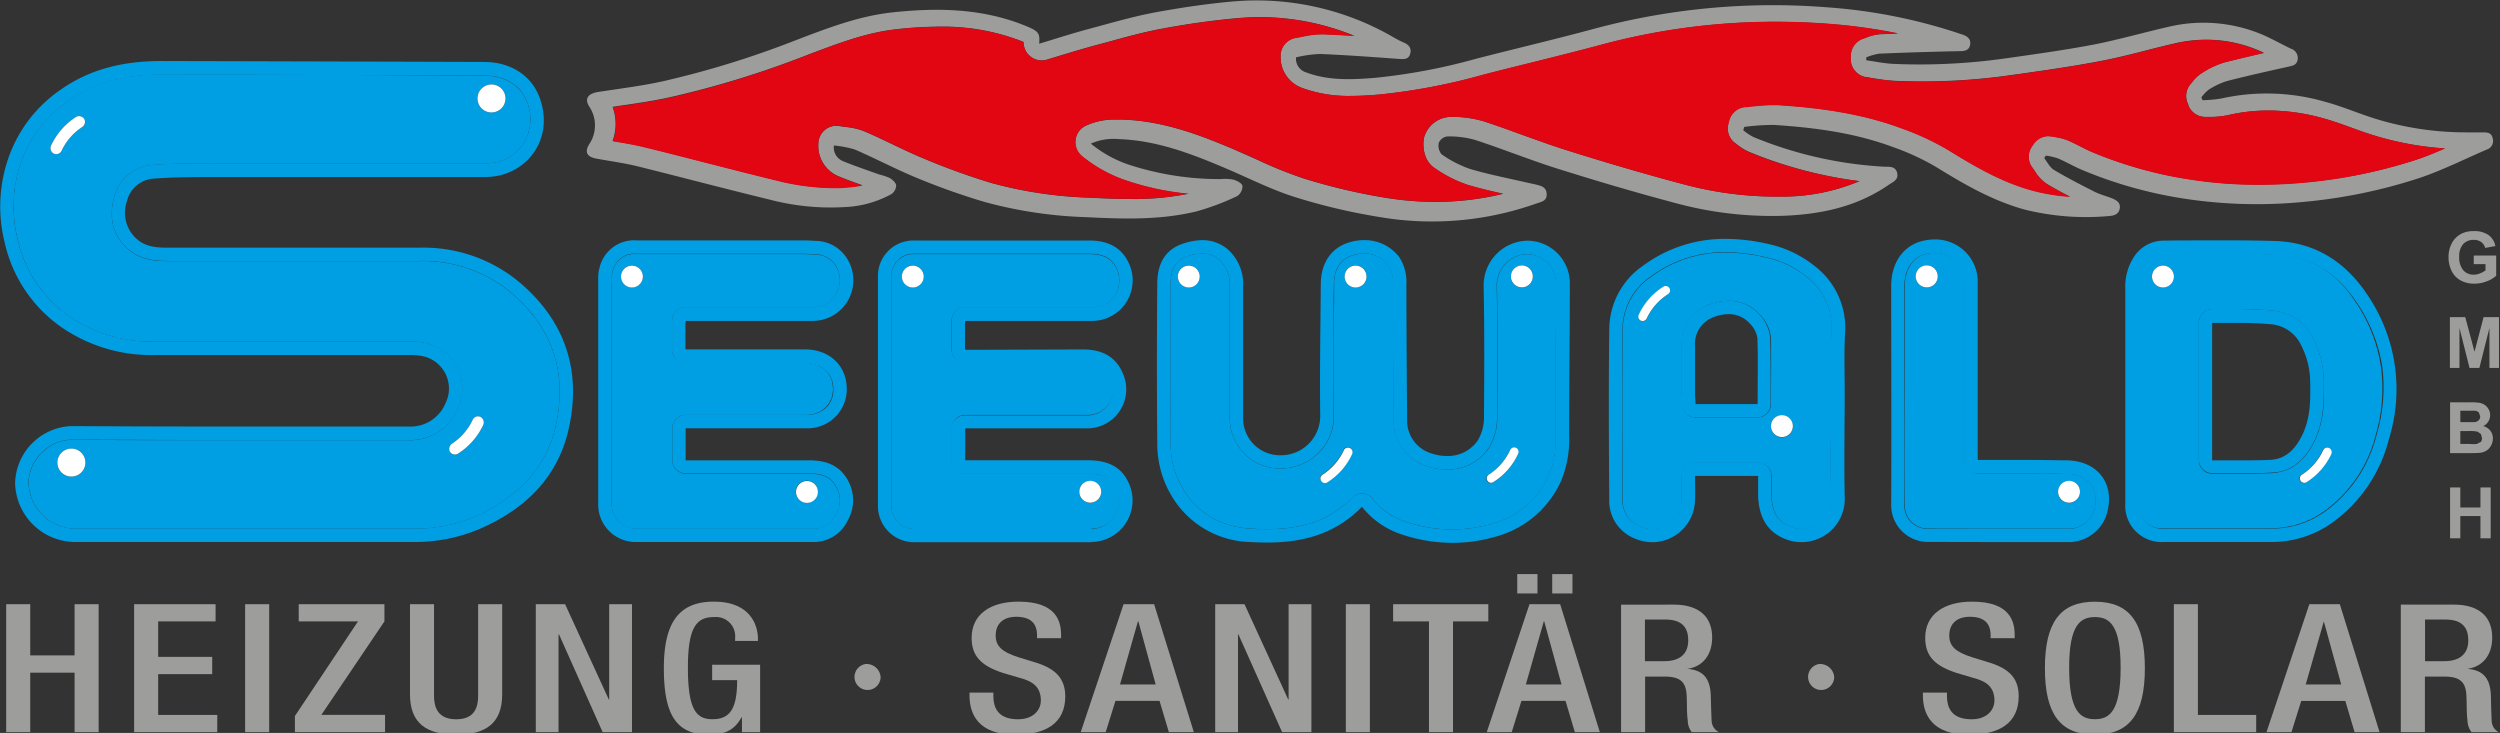
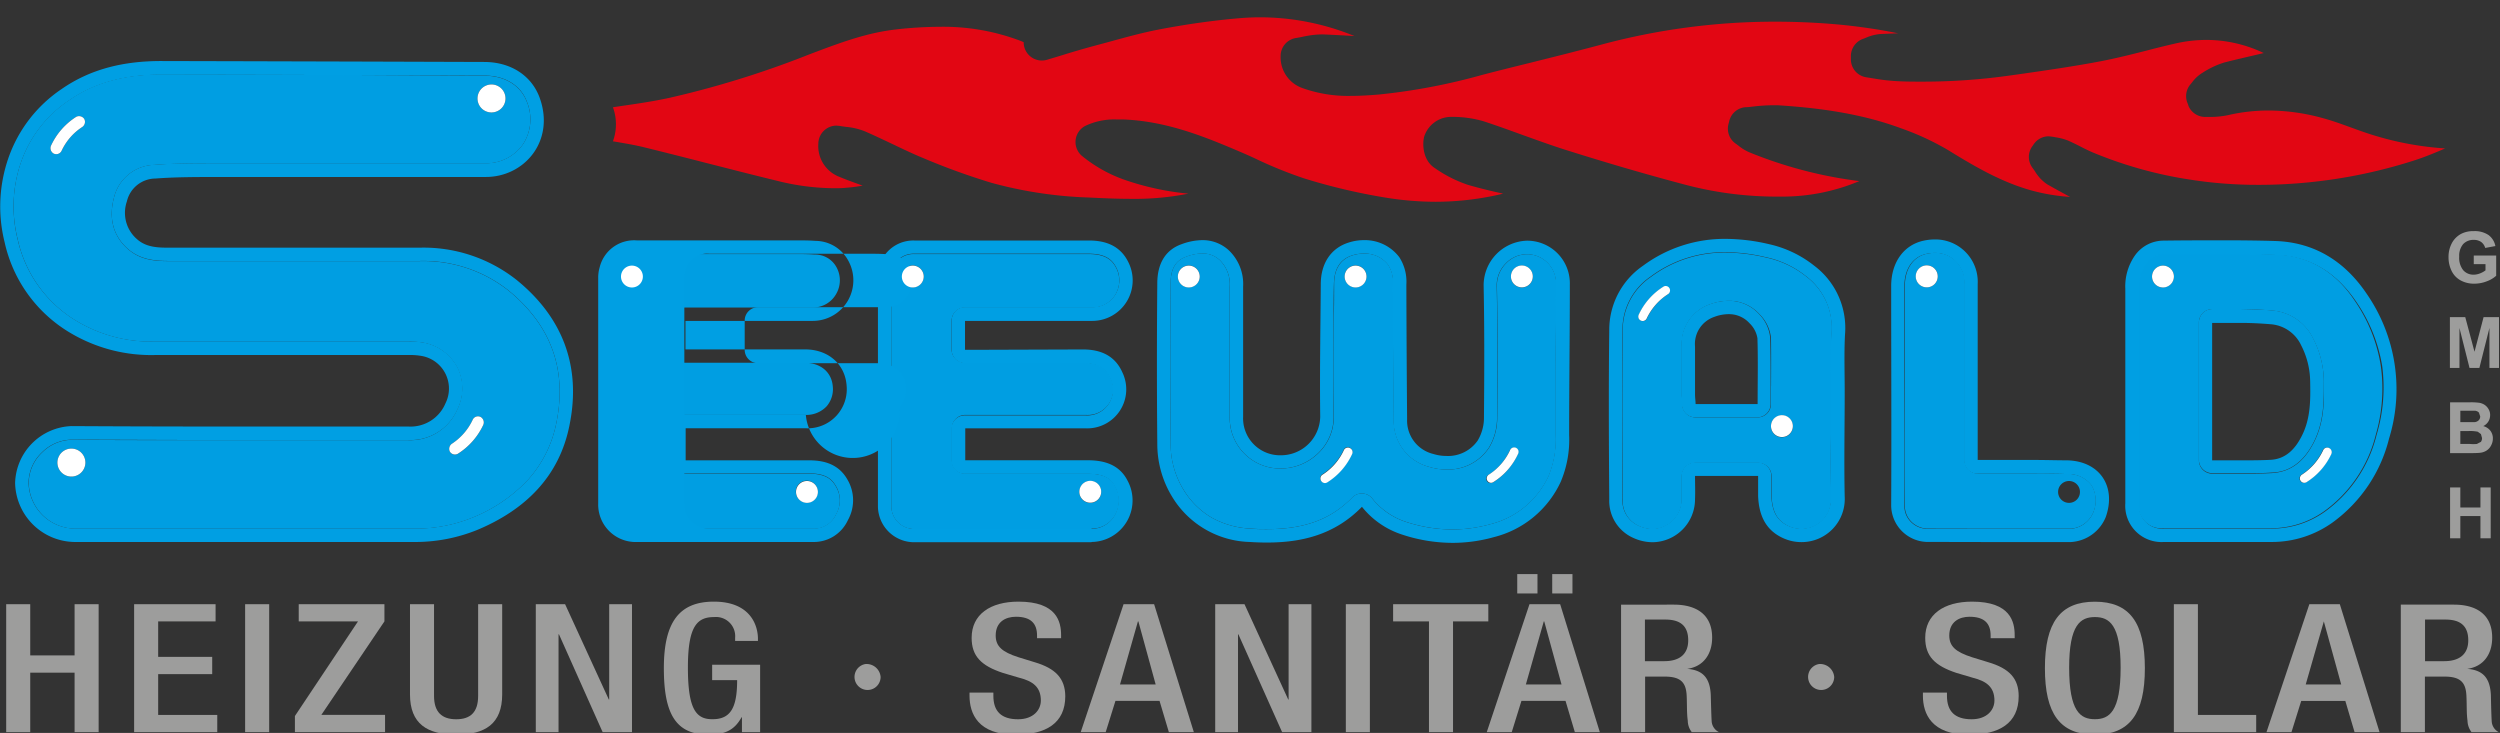
<svg xmlns="http://www.w3.org/2000/svg" id="Ebene_1" data-name="Ebene 1" viewBox="0 0 400.2 117.33">
  <rect x="0" y="0" width="400.2" height="117.33" fill="#333333" stroke="none" />
  <defs>
    <style>.cls-1{fill:none;}.cls-2{fill:#9d9d9c;}.cls-3{fill:#009ee2;}.cls-4{fill:#009fe3;}.cls-5{fill:#e20613;}.cls-6{fill:#fff;}</style>
  </defs>
  <title>seewald_heizungsbau_logo-angepasst</title>
  <path class="cls-1" d="M280.05,51.76a4.43,4.43,0,0,0-3.36-1.47,6.64,6.64,0,0,0-2.33.45,4.58,4.58,0,0,0-3.05,4.74c0,2.56,0,5.11,0,7.67,0,.53.06,1.05.09,1.53h9.93c0-3.58.08-7.06-.06-10.53A4.26,4.26,0,0,0,280.05,51.76Z" />
  <path class="cls-1" d="M369.81,61a12.93,12.93,0,0,0-1.43-5.82,5.87,5.87,0,0,0-4.93-3.4c-1.58-.13-3.17-.17-4.76-.21h-4.57v22c1.91,0,3.8,0,5.66,0,1.24,0,2.47,0,3.69-.08,2.43-.13,3.95-1.72,5-3.82C369.89,67,369.87,64,369.81,61Z" />
  <path class="cls-1" d="M396.12,67.61a1.12,1.12,0,0,0,.66-.29.88.88,0,0,0,.25-.64l-.21-.61a1,1,0,0,0-.62-.29c-.16,0-.63,0-1.4,0h-.95v1.89h1.08C395.57,67.64,396,67.63,396.12,67.61Z" />
  <path class="cls-1" d="M396.64,69.1a6.13,6.13,0,0,0-1.46-.11h-1.33v2.17h1.52a6.66,6.66,0,0,0,1.13,0l.6-.32a1,1,0,0,0,.22-.69l-.17-.62Z" />
  <path class="cls-2" d="M76.54,111.4c0,2.59-1.21,3.74-3.51,3.74s-3.55-1.15-3.55-3.74V96.72H65.63v14.43c0,4.73,2.77,6.45,7.4,6.45s7.36-1.72,7.36-6.45V96.72H76.54Z" />
  <polygon class="cls-2" points="97.52 111.98 97.46 111.98 90.46 96.72 85.77 96.72 85.77 117.2 89.41 117.2 89.41 101.54 89.48 101.54 96.47 117.2 101.17 117.2 101.17 96.72 97.52 96.72 97.52 111.98" />
  <path class="cls-2" d="M114,108.88h4c0,4.48-1.08,6.28-4,6.25-2.6,0-3.88-1.66-3.88-8.26s1.45-8.09,4.19-8.09a3.08,3.08,0,0,1,3.37,3.33v.49h3.65v-.37c0-1.87-1-5.92-7.06-5.92-5.57,0-8,3.33-8,10.65s1.9,10.64,7.17,10.64c2.83,0,4.22-.89,5.27-2.78h.06v2.38h2.91V106.41H114Z" />
  <path class="cls-2" d="M138.54,106.3a2.09,2.09,0,1,0,2.43,2.07A2.26,2.26,0,0,0,138.54,106.3Z" />
  <path class="cls-2" d="M165.6,106l-2.6-.8c-2.56-.83-3.61-1.72-3.61-3.47,0-2.18,1.58-3,3.24-3,2.4,0,3.38,1.09,3.38,3v.43h3.85v-.46c0-2.13-.64-5.39-6.82-5.39-4.53,0-7.5,2.06-7.5,5.79,0,2.93,1.52,4.47,5,5.62l2.64.78c2.16.54,3.44,1.49,3.44,3.64,0,1.52-1.21,3-3.65,3-2.67,0-3.95-1.26-3.95-3.75v-.52H155.2v.49c0,2.87,1.35,6.25,7.33,6.25,4.87,0,8-1.81,8-6.17C170.5,108.62,169,107,165.6,106Z" />
  <path class="cls-2" d="M179.86,96.72,173,117.2h4l1.56-5h7.06l1.49,5h4l-6.36-20.48Zm-.57,12.85,2.87-10.1h.07l2.77,10.1Z" />
  <polygon class="cls-2" points="206.28 111.98 206.22 111.98 199.22 96.72 194.53 96.72 194.53 117.2 198.18 117.2 198.18 101.54 198.24 101.54 205.24 117.2 209.93 117.2 209.93 96.72 206.28 96.72 206.28 111.98" />
  <rect class="cls-2" x="215.44" y="96.72" width="3.85" height="20.48" />
  <polygon class="cls-2" points="238.25 96.72 223.01 96.72 223.01 99.47 228.75 99.47 228.75 117.2 232.6 117.2 232.6 99.47 238.25 99.47 238.25 96.72" />
  <rect class="cls-2" x="248.48" y="91.9" width="3.24" height="3.1" />
  <rect class="cls-2" x="242.88" y="91.9" width="3.24" height="3.1" />
  <path class="cls-2" d="M244.84,96.72,238,117.2h4l1.55-5h7.06l1.49,5h4l-6.35-20.48Zm-.58,12.85,2.87-10.1h.07l2.77,10.1Z" />
  <path class="cls-2" d="M274,115.42c-.07-1.23-.1-2.84-.14-4.16-.13-2.87-1.38-4-3.78-4.19v0c2.63-.35,4-2.39,4-5,0-3.85-2.74-5.28-6.12-5.28H259.5V117.2h3.85v-8.89h3.14c2.64,0,3.45,1,3.52,3.21.06,1.49,0,2.64.17,3.87a3,3,0,0,0,.64,1.81h4.36A2.08,2.08,0,0,1,274,115.42Zm-7.6-9.58h-3.08V99.18h3.28c2.53,0,3.65,1.15,3.65,3.33S268.89,105.84,266.43,105.84Z" />
  <path class="cls-2" d="M291.19,106.3a2.09,2.09,0,1,0,2.43,2.07A2.26,2.26,0,0,0,291.19,106.3Z" />
  <path class="cls-2" d="M318.25,106l-2.6-.8c-2.56-.83-3.61-1.72-3.61-3.47,0-2.18,1.59-3,3.24-3,2.4,0,3.38,1.09,3.38,3v.43h3.85v-.46c0-2.13-.64-5.39-6.82-5.39-4.53,0-7.5,2.06-7.5,5.79,0,2.93,1.52,4.47,5,5.62l2.64.78c2.16.54,3.44,1.49,3.44,3.64,0,1.52-1.21,3-3.65,3-2.67,0-3.95-1.26-3.95-3.75v-.52h-3.85v.49c0,2.87,1.35,6.25,7.33,6.25,4.87,0,8-1.81,8-6.17C323.15,108.62,321.67,107,318.25,106Z" />
  <path class="cls-2" d="M335.35,96.32c-5.54,0-8,3.32-8,10.64s2.43,10.64,8,10.64,8-3.33,8-10.64S340.89,96.32,335.35,96.32Zm0,18.81c-2.3,0-4.12-1.2-4.12-8.26,0-6.88,1.82-8.09,4.12-8.09s4.12,1.21,4.12,8.09C339.47,113.93,337.65,115.13,335.35,115.13Z" />
  <polygon class="cls-2" points="351.84 96.72 347.99 96.72 347.99 117.2 361.17 117.2 361.17 114.45 351.84 114.45 351.84 96.72" />
  <path class="cls-2" d="M369.68,96.72l-6.86,20.48h4l1.56-5h7.06l1.48,5h4l-6.36-20.48Zm-.58,12.85L372,99.47H372l2.78,10.1Z" />
  <path class="cls-2" d="M398.87,115.42c-.07-1.23-.1-2.84-.13-4.16-.14-2.87-1.39-4-3.79-4.19v0c2.64-.35,4-2.39,4-5,0-3.85-2.73-5.28-6.11-5.28h-8.52V117.2h3.86v-8.89h3.14c2.63,0,3.44,1,3.51,3.21.07,1.49,0,2.64.17,3.87a3.09,3.09,0,0,0,.64,1.81H400A2.08,2.08,0,0,1,398.87,115.42Zm-7.6-9.58H388.2V99.18h3.27c2.54,0,3.65,1.15,3.65,3.33S393.74,105.84,391.27,105.84Z" />
-   <path class="cls-2" d="M303.7,27.69c-.25-1.06-1.16-1-2-1a64.11,64.11,0,0,1-21-4.75,8.86,8.86,0,0,1-1.63-1.08l.13-.54A34.73,34.73,0,0,1,284,20c6.45.42,12.86,1.25,19,3.53a39.49,39.49,0,0,1,6.95,3.21c4.52,2.79,9.06,5.42,14.24,6.83a40.74,40.74,0,0,0,13.56,1c.79-.06,1.47-.35,1.59-1.27S338.73,32,338,31.71c-.89-.34-1.83-.58-2.67-1-2.21-1.12-4.41-2.24-6.53-3.51-.66-.39-1.06-1.25-1.57-1.9l.27-.39a10.26,10.26,0,0,1,1.95.45c1.33.57,2.59,1.31,3.92,1.87a69.21,69.21,0,0,0,16.55,4.61,77,77,0,0,0,18.94.47,83.82,83.82,0,0,0,18.3-3.77c3.75-1.24,7.31-3.05,10.95-4.61a1.44,1.44,0,0,0,.92-1.8c-.2-.94-.92-.94-1.65-.94l-2.6,0A49.27,49.27,0,0,1,380.22,19c-2.72-.85-5.36-2-8.1-2.73a33.53,33.53,0,0,0-16.59-.49,20.6,20.6,0,0,1-2.95.26l-.18-.45a6,6,0,0,1,1.11-1.19A12,12,0,0,1,356.4,13c3.27-.85,6.58-1.58,9.88-2.32.72-.16,1.4-.26,1.53-1.16a1.56,1.56,0,0,0-1.09-1.73c-1.34-.65-2.65-1.37-4-2a24.28,24.28,0,0,0-15.67-1.48c-3.9.9-7.77,2-11.7,2.79-4.75.91-9.55,1.57-14.34,2.25a97.73,97.73,0,0,1-17.85.88c-1.47-.06-2.94-.38-4.41-.58V9.18a9.39,9.39,0,0,1,2.06-.59q6.45-.27,12.89-.4c.86,0,1.5-.15,1.67-1s-.34-1.35-1.15-1.63a85.9,85.9,0,0,0-21.61-4.38,110.33,110.33,0,0,0-37.54,3.46c-6.26,1.69-12.59,3.17-18.87,4.79A94.91,94.91,0,0,1,220,12.47c-3.69.29-7.36.45-10.92-.88a2.29,2.29,0,0,1-1.61-2.41,20.36,20.36,0,0,1,3.79-.54c4.22.17,8.42.48,12.63.79.8.05,1.56.13,1.84-.77s-.17-1.49-1-1.84a16.26,16.26,0,0,1-1.76-.91A43.66,43.66,0,0,0,197.52.22c-4.23.37-8.47,1-12.65,1.77-3.61.68-7.15,1.73-10.71,2.68C171.54,5.38,169,6.2,166.35,7c.14-1.75-.1-2-2.24-2.89C157.18,1.31,150,1.2,142.7,2c-5.39.61-10.42,2.57-15.44,4.49A150,150,0,0,1,106.16,13c-3.42.76-6.93,1.18-10.4,1.72-1.64.26-2.22,1.07-1.45,2.31a5.4,5.4,0,0,1,0,6.07c-.76,1.25-.34,2,1.1,2.28,2.2.41,4.42.7,6.59,1.23,6,1.48,13,3.34,21.27,5.36a38.42,38.42,0,0,0,11.94,1.18,17,17,0,0,0,7.47-2.07,1.76,1.76,0,0,0,.78-1.36c0-.44-.58-.94-1-1.21a9.73,9.73,0,0,0-1.75-.59c-1.94-.7-3.9-1.35-5.8-2.14a2.36,2.36,0,0,1-1.42-2.49,16,16,0,0,1,3.39.66c3.18,1.38,6.25,3,9.46,4.35a111.06,111.06,0,0,0,11.17,4,69.83,69.83,0,0,0,16.28,2.46c6,.3,11.94.5,17.79-.93a40.13,40.13,0,0,0,6.47-2.44,1.92,1.92,0,0,0,.84-1.65c-.1-.44-.94-.85-1.52-1a7.67,7.67,0,0,0-2-.07,47,47,0,0,1-14.65-2.3,19.33,19.33,0,0,1-6.1-3.38,9.06,9.06,0,0,1,4.5-.72c6,.21,11.47,2.29,16.89,4.59,3.77,1.59,7.44,3.48,11.32,4.7a97.19,97.19,0,0,0,13.49,3.18,49.94,49.94,0,0,0,25.09-2.15c.83-.29,1.76-.39,1.68-1.59s-1.11-1.28-2-1.53l-.61-.12c-3.22-.75-6.48-1.37-9.65-2.3a18.2,18.2,0,0,1-4.57-2.36,2.12,2.12,0,0,1-.43-1.85,1.73,1.73,0,0,1,1.36-1,15.21,15.21,0,0,1,4.38.54c4.51,1.47,8.92,3.26,13.45,4.68,6.18,1.94,12.4,3.78,18.67,5.44a58.88,58.88,0,0,0,17.08,2.05c6.16-.21,12.05-1.43,17.23-5.07C303.23,29.06,303.93,28.63,303.7,27.69Zm-18.06,3.78c-.56,0-1.13,0-1.7,0a57.16,57.16,0,0,1-14.54-2c-5.73-1.52-11.8-3.28-18.53-5.4-2.39-.75-4.81-1.63-7.15-2.47-2-.74-4.15-1.51-6.27-2.2a17.94,17.94,0,0,0-5.21-.69h-.09A4.55,4.55,0,0,0,228,21.92c-.32,1.3-.16,3.8,1.67,5A20.74,20.74,0,0,0,235,29.62c1.88.55,3.78,1,5.64,1.41a46.39,46.39,0,0,1-10.88,1.3,49.88,49.88,0,0,1-8-.67,95.61,95.61,0,0,1-13.08-3.09,68.81,68.81,0,0,1-7.58-3.07c-1.13-.51-2.3-1-3.48-1.54-5.45-2.31-11.32-4.58-17.93-4.81l-1,0a10.87,10.87,0,0,0-4.92,1,2.91,2.91,0,0,0-.56,4.87,22.58,22.58,0,0,0,7,3.87,43.83,43.83,0,0,0,10,2.14,44,44,0,0,1-9.21.83c-2.28,0-4.65-.11-6.68-.21a67.07,67.07,0,0,1-15.62-2.35,108.52,108.52,0,0,1-10.88-3.94c-1.69-.69-3.33-1.48-5.07-2.31-1.4-.67-2.86-1.37-4.34-2a10.62,10.62,0,0,0-3-.71c-.35-.05-.68-.09-1-.15l-.53-.05A2.91,2.91,0,0,0,131,23a5.27,5.27,0,0,0,3.21,5.2c1.27.53,2.56,1,3.82,1.44a20.9,20.9,0,0,1-2.59.34c-.68,0-1.37.08-2.07.08a38,38,0,0,1-9-1.18c-3.74-.91-7.53-1.88-11.21-2.82-4.59-1.18-7.71-2-10.06-2.54-1.58-.39-3.16-.65-4.68-.91l-.36-.06a8,8,0,0,0,0-5.45l1.34-.2c2.54-.37,5.17-.75,7.76-1.32A152.72,152.72,0,0,0,128.71,9l.4-.16c5.31-2,9.56-3.62,14.33-4.16a63.2,63.2,0,0,1,6.95-.42,34.84,34.84,0,0,1,13.06,2.29l.4.17a2.9,2.9,0,0,0,3.73,2.82L170,8.8c1.75-.52,3.56-1.07,5.33-1.55l2.12-.57c2.87-.79,5.59-1.54,8.37-2.06,4.23-.8,8.39-1.38,12.37-1.73,1.16-.1,2.34-.16,3.49-.16a39.93,39.93,0,0,1,15.12,3c-1.67-.1-3.34-.19-5-.26h-.34a15,15,0,0,0-2.92.37c-.39.08-.74.15-1.08.2A2.92,2.92,0,0,0,205,9a5.22,5.22,0,0,0,3.5,5.1,21.61,21.61,0,0,0,7.77,1.26c1.51,0,3-.1,4.4-.21A97.43,97.43,0,0,0,237.34,12c2.54-.66,5.15-1.31,7.67-1.93,3.68-.92,7.49-1.86,11.23-2.87a107.09,107.09,0,0,1,27.94-3.7c2.85,0,5.75.11,8.62.33a90.47,90.47,0,0,1,11.05,1.54l-2.74.11A7.16,7.16,0,0,0,298.8,6l-.48.16A2.93,2.93,0,0,0,296.25,9V9.5a2.9,2.9,0,0,0,2.52,2.84l1.31.21a29.11,29.11,0,0,0,3.37.39c1.43.06,2.87.09,4.29.09a99.3,99.3,0,0,0,14.08-1l1.45-.2c4.27-.61,8.69-1.24,13-2.07,2.49-.48,5-1.1,7.34-1.71,1.47-.38,3-.76,4.47-1.1a22.44,22.44,0,0,1,5.09-.6A21.38,21.38,0,0,1,362,8.26l.43.2c-2.09.47-4.21,1-6.3,1.51a13.79,13.79,0,0,0-3.54,1.64l-.1.06a5.73,5.73,0,0,0-1.58,1.49l-.2.24a2.92,2.92,0,0,0-.55,3l.16.4,0,.06A2.9,2.9,0,0,0,353,18.72h.24l.82,0a14.17,14.17,0,0,0,2.54-.28,28.78,28.78,0,0,1,6.54-.75,32.83,32.83,0,0,1,8.63,1.21c1.5.41,3,.94,4.53,1.5,1.12.41,2.28.83,3.47,1.2a49.63,49.63,0,0,0,11.62,2.16c-1.57.68-3.12,1.32-4.7,1.84A81.37,81.37,0,0,1,369,29.19c-2.54.24-5.06.35-7.5.35a69.8,69.8,0,0,1-10.72-.8,66.5,66.5,0,0,1-15.87-4.41c-.59-.25-1.19-.55-1.82-.87s-1.35-.68-2.07-1a9.06,9.06,0,0,0-2-.53l-.48-.09-.63-.07A2.9,2.9,0,0,0,325.54,23l-.27.39a2.9,2.9,0,0,0,.11,3.49l.32.46a6.49,6.49,0,0,0,2,2.12c1.2.72,2.4,1.38,3.64,2a31,31,0,0,1-6.07-1c-4.86-1.33-9.14-3.83-13.47-6.5a42.51,42.51,0,0,0-7.46-3.46c-6.94-2.59-14.22-3.35-19.79-3.71-.29,0-.6,0-.91,0a27.86,27.86,0,0,0-2.82.18c-.49,0-1,.1-1.4.13a2.9,2.9,0,0,0-2.64,2.21l-.07.29-.07.26a2.91,2.91,0,0,0,1.21,3.1l.38.28a7.56,7.56,0,0,0,1.8,1.08A69.16,69.16,0,0,0,297.68,29,31.7,31.7,0,0,1,285.64,31.47Z" />
  <path class="cls-3" d="M12.31,51.43a23.27,23.27,0,0,0,12.58,3.26h.16c5.11,0,10.6,0,17.26,0H65.48a12.89,12.89,0,0,1,2.11.14,7.71,7.71,0,0,1,5.6,4,7.5,7.5,0,0,1,0,6.71,8.18,8.18,0,0,1-7.87,4.92H35.63c-9.78,0-17.25,0-24.22-.06h0a6.9,6.9,0,0,0-4.63,2,6.81,6.81,0,0,0-2.18,4.91,7.5,7.5,0,0,0,7.28,7.32l11.6,0H66.13a24.2,24.2,0,0,0,9.6-1.8,25,25,0,0,0,8.78-6,19.16,19.16,0,0,0,4.58-9.26c1.69-8.44-.91-15.53-7.72-21.08a22,22,0,0,0-14.25-4.69l-8.62,0H36.23c-3.57,0-6.34,0-8.95,0-2,0-4.62,0-6.8-1.93-1.63-1.42-3.34-4-2.24-8.2a6.85,6.85,0,0,1,6.48-5.27c3.21-.24,6.45-.24,9.58-.25H77.75a7.2,7.2,0,0,0,5.94-3,7.3,7.3,0,0,0,.64-6.88c-1-2.59-3.5-4.14-6.77-4.15H75.19C59,12,42.3,11.93,25.85,11.91h-.06c-5.92,0-10.73,1.34-14.7,4.1a19.67,19.67,0,0,0-7.75,10,21.53,21.53,0,0,0-.52,12.23A20.32,20.32,0,0,0,12.31,51.43Zm-.88,24.86a2.24,2.24,0,1,1,2.24-2.24A2.24,2.24,0,0,1,11.43,76.29Zm65.49-9.55A1,1,0,0,1,77.37,68a10.89,10.89,0,0,1-4.06,4.64A.95.95,0,0,1,72,72.27,1,1,0,0,1,72.39,71a9.27,9.27,0,0,0,3.28-3.8A.93.93,0,0,1,76.92,66.74Zm1.75-53.22a2.24,2.24,0,1,1-2.23,2.24A2.24,2.24,0,0,1,78.67,13.52ZM8.16,23.33a10.89,10.89,0,0,1,4.06-4.64,1,1,0,0,1,1.28.37,1,1,0,0,1-.36,1.29,9.1,9.1,0,0,0-3.28,3.79.94.94,0,0,1-.85.54,1,1,0,0,1-.41-.09A1,1,0,0,1,8.16,23.33Z" />
  <path class="cls-4" d="M11.19,53.25a25.33,25.33,0,0,0,13.7,3.58h.17q8.63,0,17.25,0l23.17,0a10.11,10.11,0,0,1,1.74.11,5.3,5.3,0,0,1,4.08,7.65,6.06,6.06,0,0,1-5.93,3.69H35.63q-12.11,0-24.21-.07h0a9.37,9.37,0,0,0-9,9.09,9.65,9.65,0,0,0,9.43,9.46l11.6,0H66.13a26.44,26.44,0,0,0,10.44-2c7.57-3.22,13-8.51,14.61-16.77,1.88-9.34-1.1-17.17-8.46-23.16a24,24,0,0,0-15.59-5.18H36.23c-3,0-6,0-8.94,0-1.9,0-3.86,0-5.4-1.4a5.56,5.56,0,0,1-1.58-6,4.73,4.73,0,0,1,4.57-3.67c3.28-.25,6.59-.24,9.89-.25h43c6.23,0,11.17-5.84,8.58-12.79C85,12,81.67,9.94,77.57,9.92q-25.86-.09-51.72-.15h-.06c-5.71,0-11.13,1.15-15.92,4.48A22,22,0,0,0,1.32,25.37,23.65,23.65,0,0,0,.74,38.78,22.46,22.46,0,0,0,11.19,53.25ZM3.34,26.06a19.67,19.67,0,0,1,7.75-10c4-2.76,8.78-4.1,14.7-4.1h.06c16.45,0,33.17.08,49.34.14h2.37c3.27,0,5.8,1.56,6.77,4.15a7.3,7.3,0,0,1-.64,6.88,7.2,7.2,0,0,1-5.94,3H34.3c-3.13,0-6.37,0-9.58.25a6.85,6.85,0,0,0-6.48,5.27c-1.1,4.2.61,6.78,2.24,8.2,2.18,1.91,4.85,1.92,6.8,1.93,2.61,0,5.38,0,8.95,0H58.5l8.62,0a22,22,0,0,1,14.25,4.69c6.81,5.55,9.41,12.64,7.72,21.08a19.16,19.16,0,0,1-4.58,9.26,25,25,0,0,1-8.78,6,24.2,24.2,0,0,1-9.6,1.8H23.45l-11.6,0a7.5,7.5,0,0,1-7.28-7.32,6.81,6.81,0,0,1,2.18-4.91,6.9,6.9,0,0,1,4.63-2h0c7,0,14.44.06,24.22.06H65.37a8.18,8.18,0,0,0,7.87-4.92,7.5,7.5,0,0,0,0-6.71,7.71,7.71,0,0,0-5.6-4,12.89,12.89,0,0,0-2.11-.14H42.31c-6.66,0-12.15,0-17.26,0h-.16a23.27,23.27,0,0,1-12.58-3.26A20.32,20.32,0,0,1,2.82,38.29,21.53,21.53,0,0,1,3.34,26.06Z" />
  <path class="cls-3" d="M232.5,84.76a22.8,22.8,0,0,0,6.11-.85,14,14,0,0,0,9.3-7.7,15.36,15.36,0,0,0,1.14-6.58c0-3.45,0-7,0-10.36,0-4.5.06-9.16.06-13.74a4.66,4.66,0,0,0-4.7-4.83h0a4.68,4.68,0,0,0-3.34,1.48,4.94,4.94,0,0,0-1.44,3.5c.15,7.69.11,15.18.05,21.49a9.24,9.24,0,0,1-1.29,4.47,7.84,7.84,0,0,1-6.83,3.52,9.13,9.13,0,0,1-2.71-.41,7.59,7.59,0,0,1-5.73-7.6c-.07-8.44-.1-15.29-.12-21.56a5.18,5.18,0,0,0-.74-3.16,4.73,4.73,0,0,0-3.91-1.84,6.05,6.05,0,0,0-1.78.27c-2.45.74-3,2.89-3,4.56s0,3.53-.05,5.25c-.05,5.26-.11,10.69,0,16a8,8,0,0,1-2.33,5.73A8.71,8.71,0,0,1,205,75h0a8.08,8.08,0,0,1-8.15-8.31q0-3.06,0-6.12c0-4.83,0-9.81,0-14.71a5.42,5.42,0,0,0-1.57-4.21,4,4,0,0,0-2.81-1.09,7.57,7.57,0,0,0-2.58.52c-1.06.38-2.47,1.23-2.5,4.17-.07,8.36-.07,17,0,25.82a13.91,13.91,0,0,0,2.06,7.31A12.8,12.8,0,0,0,194,82.88a14.12,14.12,0,0,0,6.22,1.74c.92.06,1.77.09,2.59.09,6,0,10.26-1.57,13.68-5.08A2.13,2.13,0,0,1,218,79h.08a2.15,2.15,0,0,1,1.56.76,11.42,11.42,0,0,0,5.14,3.68A23.94,23.94,0,0,0,232.5,84.76Zm11.12-42.24a1.75,1.75,0,1,1-1.75,1.75A1.75,1.75,0,0,1,243.62,42.52ZM238.32,76a9.22,9.22,0,0,0,3.37-3.9.71.71,0,1,1,1.28.61,10.48,10.48,0,0,1-4,4.53.72.72,0,0,1-.34.09.71.71,0,0,1-.35-1.33ZM190.3,46a1.75,1.75,0,1,1,1.75-1.75A1.75,1.75,0,0,1,190.3,46Zm26.11,26.65a10.53,10.53,0,0,1-4,4.53.69.69,0,0,1-.34.09.7.7,0,0,1-.62-.37.71.71,0,0,1,.28-1,9.29,9.29,0,0,0,3.37-3.9.7.7,0,0,1,.94-.34A.71.71,0,0,1,216.41,72.67ZM217,46a1.75,1.75,0,1,1,1.75-1.75A1.75,1.75,0,0,1,217,46Z" />
  <path class="cls-4" d="M232.5,86.9a24.48,24.48,0,0,0,6.69-.93,16.08,16.08,0,0,0,10.65-8.84,17.3,17.3,0,0,0,1.35-7.49c0-8,.11-16.07.11-24.11a6.83,6.83,0,0,0-6.84-7h-.06a7.16,7.16,0,0,0-6.9,7.17c.14,7.14.11,14.29.05,21.43a7.12,7.12,0,0,1-1,3.39,5.77,5.77,0,0,1-5,2.47,7,7,0,0,1-2.07-.31,5.49,5.49,0,0,1-4.23-5.57q-.09-10.77-.12-21.54A7.24,7.24,0,0,0,224,41.17a6.92,6.92,0,0,0-5.65-2.73,8,8,0,0,0-2.4.37c-2.82.86-4.49,3.26-4.52,6.6-.05,7.1-.18,14.21-.09,21.31A6.29,6.29,0,0,1,205,72.88h0a5.91,5.91,0,0,1-6-6.17c0-6.95,0-13.9,0-20.85a7.44,7.44,0,0,0-2.28-5.78,6.17,6.17,0,0,0-4.24-1.64,9.86,9.86,0,0,0-3.31.64c-2.84,1-3.88,3.41-3.91,6.17q-.12,12.93,0,25.86a16.19,16.19,0,0,0,2.38,8.42,15,15,0,0,0,12.44,7.23q1.38.09,2.73.09c5.6,0,10.86-1.26,15.21-5.72a13.56,13.56,0,0,0,6.09,4.33A25.92,25.92,0,0,0,232.5,86.9Zm-12.87-7.15a2.15,2.15,0,0,0-1.56-.76H218a2.13,2.13,0,0,0-1.53.64c-3.42,3.51-7.64,5.08-13.68,5.08-.82,0-1.67,0-2.59-.09A14.12,14.12,0,0,1,194,82.88a12.8,12.8,0,0,1-4.54-4.48,13.91,13.91,0,0,1-2.06-7.31c-.09-8.77-.09-17.46,0-25.82,0-2.94,1.44-3.79,2.5-4.17a7.57,7.57,0,0,1,2.58-.52,4,4,0,0,1,2.81,1.09,5.42,5.42,0,0,1,1.57,4.21c0,4.9,0,9.88,0,14.71q0,3.06,0,6.12A8.08,8.08,0,0,0,205,75h0a8.71,8.71,0,0,0,6.15-2.6,8,8,0,0,0,2.33-5.73c-.07-5.33,0-10.76,0-16,0-1.72,0-3.49.05-5.25s.55-3.82,3-4.56a6.05,6.05,0,0,1,1.78-.27,4.73,4.73,0,0,1,3.91,1.84,5.18,5.18,0,0,1,.74,3.16c0,6.27.05,13.12.12,21.56a7.59,7.59,0,0,0,5.73,7.6,9.13,9.13,0,0,0,2.71.41,7.84,7.84,0,0,0,6.83-3.52,9.24,9.24,0,0,0,1.29-4.47c.06-6.31.1-13.8-.05-21.49a4.94,4.94,0,0,1,1.44-3.5,4.68,4.68,0,0,1,3.34-1.48h0a4.66,4.66,0,0,1,4.7,4.83c0,4.58,0,9.24-.06,13.74,0,3.4,0,6.91,0,10.36a15.36,15.36,0,0,1-1.14,6.58,14,14,0,0,1-9.3,7.7,22.8,22.8,0,0,1-6.11.85,23.94,23.94,0,0,1-7.73-1.33A11.42,11.42,0,0,1,219.63,79.75Z" />
  <path class="cls-3" d="M174.74,84.62a4.29,4.29,0,0,0,3.71-2.06,4.75,4.75,0,0,0,.11-4.69c-.51-1-1.41-2-4.28-2.05-3.7,0-7.5,0-10.76,0h-9a2.13,2.13,0,0,1-2.14-2.14V68.57a2.14,2.14,0,0,1,2.14-2.15h12c2.84,0,5.17,0,7.32,0a4.1,4.1,0,0,0,3.91-6c-.49-1.1-1.43-2.36-4.35-2.36h0l-12.41,0h-6.42A2.14,2.14,0,0,1,152.33,56V51.37a2.14,2.14,0,0,1,2.15-2.14h8.22c4.11,0,8.13,0,12.16,0a4.26,4.26,0,0,0,3.66-2,4.42,4.42,0,0,0,.2-4.26c-.56-1.13-1.51-2.29-4.41-2.3-4.33,0-8.78,0-13.24,0l-14.7,0a3.54,3.54,0,0,0-3.69,3.59c0,12.19,0,24.6,0,36.9a3.65,3.65,0,0,0,3.64,3.53h28.41ZM174.53,77a1.75,1.75,0,1,1-1.75,1.75A1.75,1.75,0,0,1,174.53,77ZM146.11,46a1.75,1.75,0,1,1,1.76-1.75A1.75,1.75,0,0,1,146.11,46Z" />
  <path class="cls-4" d="M174.74,86.76a6.65,6.65,0,0,0,5.73-9.87c-1.27-2.46-3.61-3.18-6.16-3.21q-5.4,0-10.79,0h-9V68.57H173.8a6.25,6.25,0,0,0,5.85-9c-1.2-2.67-3.5-3.63-6.3-3.63h0L155.6,56h-1.12V51.37h8.22c4.06,0,8.12,0,12.18,0A6.48,6.48,0,0,0,180.64,42c-1.28-2.64-3.61-3.5-6.33-3.5q-6.62,0-13.24,0-7.35,0-14.71,0a5.67,5.67,0,0,0-5.82,5.72q0,18.45,0,36.92a5.8,5.8,0,0,0,5.78,5.66h28.41ZM142.69,81.1c0-12.3,0-24.71,0-36.9a3.54,3.54,0,0,1,3.69-3.59l14.7,0c4.46,0,8.91,0,13.24,0,2.9,0,3.85,1.17,4.41,2.3a4.42,4.42,0,0,1-.2,4.26,4.26,4.26,0,0,1-3.66,2c-4,0-8.05,0-12.16,0h-8.22a2.14,2.14,0,0,0-2.15,2.14V56a2.14,2.14,0,0,0,2.15,2.14h6.42l12.41,0h0c2.92,0,3.86,1.26,4.35,2.36a4.1,4.1,0,0,1-3.91,6c-2.15,0-4.48,0-7.32,0h-12a2.14,2.14,0,0,0-2.14,2.15v5.07a2.13,2.13,0,0,0,2.14,2.14h9c3.26,0,7.06,0,10.76,0,2.87,0,3.77,1.05,4.28,2.05a4.75,4.75,0,0,1-.11,4.69,4.29,4.29,0,0,1-3.71,2.06H146.33A3.65,3.65,0,0,1,142.69,81.1Z" />
  <path class="cls-3" d="M129.54,75.82c-3.79,0-7.55,0-11.39,0h-8.39a2.14,2.14,0,0,1-2.14-2.14V68.56a2.14,2.14,0,0,1,2.14-2.14H129a4.45,4.45,0,0,0,3.31-1.36,4.2,4.2,0,0,0,1-3.23c-.19-2.26-1.94-3.74-4.48-3.76h-5.19l-7.31,0h-6.68A2.14,2.14,0,0,1,107.58,56V51.37a2.14,2.14,0,0,1,2.15-2.14h7.12c4.34,0,8.83,0,13.25,0a4.27,4.27,0,0,0,3.73-2.13,4.34,4.34,0,0,0,.06-4.35,3.88,3.88,0,0,0-3.5-2c-.95-.07-1.91-.08-2.64-.08H101.9a3.55,3.55,0,0,0-3.83,2.78,3.82,3.82,0,0,0-.15,1.11c0,10.59,0,23.16,0,36.09a3.93,3.93,0,0,0,3.57,4h11.64c5.66,0,11.38,0,17,0a3.89,3.89,0,0,0,3.73-2.33,4.4,4.4,0,0,0-.09-4.51C133.21,76.82,132.28,75.85,129.54,75.82ZM101.15,46a1.75,1.75,0,1,1,1.76-1.75A1.75,1.75,0,0,1,101.15,46Zm28,34.45a1.75,1.75,0,1,1,1.75-1.75A1.75,1.75,0,0,1,129.18,80.47Z" />
-   <path class="cls-4" d="M135.61,76.69c-1.34-2.31-3.58-3-6.05-3q-5.7,0-11.41,0h-8.39V68.56h19.29a6.26,6.26,0,0,0,6.47-6.9c-.27-3.35-2.89-5.7-6.59-5.73l-5.21,0c-4.2,0-8.4,0-12.61,0h-1.38V51.37h1.4c6.33,0,12.66,0,19,0a6.5,6.5,0,0,0,5.66-9.65,6,6,0,0,0-5.22-3.16c-.93-.07-1.87-.08-2.8-.08H101.9A5.67,5.67,0,0,0,96,42.77a5.86,5.86,0,0,0-.24,1.72q0,18,0,36.1a6,6,0,0,0,5.7,6.17l11.65,0q8.49,0,17,0a6,6,0,0,0,5.62-3.49A6.52,6.52,0,0,0,135.61,76.69Zm-1.76,5.58a3.89,3.89,0,0,1-3.73,2.33c-5.61,0-11.33,0-17,0H101.49a3.93,3.93,0,0,1-3.57-4c0-12.93,0-25.5,0-36.09a3.82,3.82,0,0,1,.15-1.11,3.55,3.55,0,0,1,3.83-2.78h25.85c.73,0,1.69,0,2.64.08a3.88,3.88,0,0,1,3.5,2,4.34,4.34,0,0,1-.06,4.35,4.27,4.27,0,0,1-3.73,2.13c-4.42,0-8.91,0-13.25,0h-7.12a2.14,2.14,0,0,0-2.15,2.14V56a2.14,2.14,0,0,0,2.15,2.14h6.68l7.31,0h5.19c2.54,0,4.29,1.5,4.48,3.76a4.2,4.2,0,0,1-1,3.23A4.45,4.45,0,0,1,129,66.42H109.76a2.14,2.14,0,0,0-2.14,2.14v5.08a2.14,2.14,0,0,0,2.14,2.14h8.39c3.84,0,7.6,0,11.39,0,2.74,0,3.67,1,4.22,1.94A4.4,4.4,0,0,1,133.85,82.27Z" />
+   <path class="cls-4" d="M135.61,76.69c-1.34-2.31-3.58-3-6.05-3q-5.7,0-11.41,0h-8.39V68.56h19.29a6.26,6.26,0,0,0,6.47-6.9c-.27-3.35-2.89-5.7-6.59-5.73l-5.21,0c-4.2,0-8.4,0-12.61,0h-1.38V51.37h1.4c6.33,0,12.66,0,19,0a6.5,6.5,0,0,0,5.66-9.65,6,6,0,0,0-5.22-3.16c-.93-.07-1.87-.08-2.8-.08H101.9A5.67,5.67,0,0,0,96,42.77a5.86,5.86,0,0,0-.24,1.72q0,18,0,36.1a6,6,0,0,0,5.7,6.17l11.65,0q8.49,0,17,0a6,6,0,0,0,5.62-3.49A6.52,6.52,0,0,0,135.61,76.69Zm-1.76,5.58a3.89,3.89,0,0,1-3.73,2.33c-5.61,0-11.33,0-17,0a3.93,3.93,0,0,1-3.57-4c0-12.93,0-25.5,0-36.09a3.82,3.82,0,0,1,.15-1.11,3.55,3.55,0,0,1,3.83-2.78h25.85c.73,0,1.69,0,2.64.08a3.88,3.88,0,0,1,3.5,2,4.34,4.34,0,0,1-.06,4.35,4.27,4.27,0,0,1-3.73,2.13c-4.42,0-8.91,0-13.25,0h-7.12a2.14,2.14,0,0,0-2.15,2.14V56a2.14,2.14,0,0,0,2.15,2.14h6.68l7.31,0h5.19c2.54,0,4.29,1.5,4.48,3.76a4.2,4.2,0,0,1-1,3.23A4.45,4.45,0,0,1,129,66.42H109.76a2.14,2.14,0,0,0-2.14,2.14v5.08a2.14,2.14,0,0,0,2.14,2.14h8.39c3.84,0,7.6,0,11.39,0,2.74,0,3.67,1,4.22,1.94A4.4,4.4,0,0,1,133.85,82.27Z" />
  <path class="cls-3" d="M364.16,40.72c-2.31-.07-4.8-.11-7.84-.11l-5.69,0-4.22,0a3.46,3.46,0,0,0-3,1.55,6.47,6.47,0,0,0-1.1,4q0,6.38,0,12.74v4.26c0,1.73,0,3.46,0,5.19,0,4,0,8.1,0,12.15a3.69,3.69,0,0,0,4,4.06h17.22a14.66,14.66,0,0,0,8.57-2.75,21.45,21.45,0,0,0,8.22-12.23,26.36,26.36,0,0,0,.78-11.14,25.34,25.34,0,0,0-4.15-10.29C373.83,43.41,369.49,40.89,364.16,40.72Zm-18,5.3A1.75,1.75,0,1,1,348,44.27,1.75,1.75,0,0,1,346.19,46Zm17.39,29.72c-1.13.06-2.33.09-3.8.09l-2.82,0c-.93,0-1.89,0-2.84,0A2.14,2.14,0,0,1,352,73.64v-22a2.14,2.14,0,0,1,2.14-2.15h4.62c1.74,0,3.31.08,4.89.22a8,8,0,0,1,6.65,4.54A15.15,15.15,0,0,1,372,61c.06,3,.12,6.44-1.56,9.76S366.5,75.6,363.58,75.74Zm9.6-3.07a10.6,10.6,0,0,1-4,4.53.69.69,0,0,1-.34.09.71.71,0,0,1-.34-1.33,9.37,9.37,0,0,0,3.37-3.9.7.7,0,0,1,.94-.34A.73.73,0,0,1,373.18,72.67Z" />
  <path class="cls-4" d="M364.22,38.58c-2.63-.08-5.26-.11-7.9-.11-3.3,0-6.61,0-9.91.05a5.63,5.63,0,0,0-4.68,2.42,8.61,8.61,0,0,0-1.51,5.28q0,8.51,0,17h0c0,5.78,0,11.57,0,17.35a5.81,5.81,0,0,0,6.19,6.19h17.23a16.69,16.69,0,0,0,9.8-3.15,23.63,23.63,0,0,0,9-13.4A26.84,26.84,0,0,0,378.84,47C375.37,41.86,370.52,38.78,364.22,38.58Zm16.22,31.06a21.45,21.45,0,0,1-8.22,12.23,14.66,14.66,0,0,1-8.57,2.75H346.43a3.69,3.69,0,0,1-4-4.06c0-4,0-8.17,0-12.15,0-1.73,0-3.46,0-5.19V59q0-6.37,0-12.74a6.47,6.47,0,0,1,1.1-4,3.46,3.46,0,0,1,3-1.55l4.22,0,5.69,0c3,0,5.53,0,7.84.11,5.33.17,9.67,2.69,12.91,7.49a25.34,25.34,0,0,1,4.15,10.29A26.36,26.36,0,0,1,380.44,69.64Z" />
  <path class="cls-3" d="M370.39,70.75C372.07,67.43,372,64,372,61a15.15,15.15,0,0,0-1.67-6.77,8,8,0,0,0-6.65-4.54c-1.58-.14-3.15-.18-4.89-.22h-4.62A2.14,2.14,0,0,0,352,51.6v22a2.14,2.14,0,0,0,2.14,2.14c.95,0,1.91,0,2.84,0l2.82,0c1.47,0,2.67,0,3.8-.09C366.5,75.6,368.79,73.92,370.39,70.75Zm-6.92,2.86c-1.22.06-2.45.08-3.69.08-1.86,0-3.75,0-5.66,0v-22h4.57c1.59,0,3.18.08,4.76.21a5.87,5.87,0,0,1,4.93,3.4A12.93,12.93,0,0,1,369.81,61c.06,3,.08,6-1.33,8.76C367.42,71.89,365.9,73.48,363.47,73.61Z" />
  <path class="cls-3" d="M289.09,44.22a15.46,15.46,0,0,0-6.41-3,28.47,28.47,0,0,0-6.4-.79,19.72,19.72,0,0,0-12,3.9,10.26,10.26,0,0,0-4.51,8.52c-.11,9.46-.06,19,0,27.09a4.36,4.36,0,0,0,2.57,4.26,5.32,5.32,0,0,0,2.23.51,4.76,4.76,0,0,0,4.65-4.84c0-.75,0-1.53,0-2.36,0-.41,0-.83,0-1.27a2.14,2.14,0,0,1,2.14-2.14h10.1a2.14,2.14,0,0,1,2.14,2.14c0,.36,0,.72,0,1.07,0,.72,0,1.4,0,2.06.1,2.57.91,4,2.71,4.86a4.91,4.91,0,0,0,2.06.46,4.82,4.82,0,0,0,3.41-1.41,4.93,4.93,0,0,0,1.35-3.67c-.07-4-.05-8.08,0-12,0-1.61,0-3.28,0-4.92,0-.88,0-1.79,0-2.67,0-2.12,0-4.33.07-6.52A10.3,10.3,0,0,0,289.09,44.22ZM267,47.1a9.29,9.29,0,0,0-3.37,3.9.73.73,0,0,1-.64.4.71.71,0,0,1-.64-1,10.48,10.48,0,0,1,4-4.53A.71.71,0,0,1,267,47.1Zm16.5,14.7c0,.94,0,1.92,0,2.88a2.14,2.14,0,0,1-2.14,2.14h-9.93a2.14,2.14,0,0,1-2.14-2l0-.44c0-.36-.06-.77-.06-1.2,0-1.07,0-2.15,0-3.2,0-1.46,0-3,0-4.47a6.72,6.72,0,0,1,4.45-6.77,8.85,8.85,0,0,1,3.07-.58,6.54,6.54,0,0,1,4.93,2.16,6.29,6.29,0,0,1,1.82,3.75C283.54,56.64,283.52,59.26,283.51,61.8ZM285.28,70A1.75,1.75,0,1,1,287,68.21,1.75,1.75,0,0,1,285.28,70Z" />
  <path class="cls-4" d="M290.44,42.55a17.85,17.85,0,0,0-7.28-3.47,30.52,30.52,0,0,0-6.88-.84A21.93,21.93,0,0,0,263,42.55a12.42,12.42,0,0,0-5.39,10.22c-.11,9-.07,18.09,0,27.13a6.48,6.48,0,0,0,3.81,6.19,7.52,7.52,0,0,0,3.13.71,6.88,6.88,0,0,0,6.79-6.88c.05-1.2,0-2.4,0-3.73h10.1c0,1.13,0,2.18,0,3.22.12,2.93,1.1,5.39,3.95,6.71a7,7,0,0,0,3,.66,6.9,6.9,0,0,0,6.91-7.27c-.12-5.62,0-11.25,0-16.88,0-3-.11-6.06.05-9.08A12.46,12.46,0,0,0,290.44,42.55Zm2.71,10.89c-.11,2.19-.09,4.4-.07,6.52,0,.88,0,1.79,0,2.67,0,1.64,0,3.31,0,4.92,0,3.93,0,8,0,12a4.93,4.93,0,0,1-1.35,3.67,4.82,4.82,0,0,1-3.41,1.41,4.91,4.91,0,0,1-2.06-.46c-1.8-.84-2.61-2.29-2.71-4.86,0-.66,0-1.34,0-2.06,0-.35,0-.71,0-1.07a2.14,2.14,0,0,0-2.14-2.14h-10.1a2.14,2.14,0,0,0-2.14,2.14c0,.44,0,.86,0,1.27,0,.83,0,1.61,0,2.36a4.76,4.76,0,0,1-4.65,4.84,5.32,5.32,0,0,1-2.23-.51,4.36,4.36,0,0,1-2.57-4.26c-.06-8.09-.11-17.63,0-27.09a10.26,10.26,0,0,1,4.51-8.52,19.72,19.72,0,0,1,12-3.9,28.47,28.47,0,0,1,6.4.79,15.46,15.46,0,0,1,6.41,3A10.3,10.3,0,0,1,293.15,53.44Z" />
  <path class="cls-3" d="M281.62,50.31a6.54,6.54,0,0,0-4.93-2.16,8.85,8.85,0,0,0-3.07.58,6.72,6.72,0,0,0-4.45,6.77c0,1.49,0,3,0,4.47,0,1.05,0,2.13,0,3.2,0,.43,0,.84.06,1.2l0,.44a2.14,2.14,0,0,0,2.14,2h9.93a2.14,2.14,0,0,0,2.14-2.14c0-1,0-1.94,0-2.88,0-2.54,0-5.16-.07-7.74A6.29,6.29,0,0,0,281.62,50.31Zm-.26,14.37h-9.93c0-.48-.09-1-.09-1.53,0-2.56,0-5.11,0-7.67a4.58,4.58,0,0,1,3.05-4.74,6.64,6.64,0,0,1,2.33-.45,4.43,4.43,0,0,1,3.36,1.47,4.26,4.26,0,0,1,1.25,2.39C281.44,57.62,281.36,61.1,281.36,64.68Z" />
  <path class="cls-3" d="M317.8,84.63c4.68,0,9.29,0,13.71,0a4.25,4.25,0,0,0,3.56-2.53,4.84,4.84,0,0,0-.25-4.44,4.73,4.73,0,0,0-3.94-1.79c-1.49,0-3.09-.06-5-.06l-3.85,0h-5.4a2.14,2.14,0,0,1-2.14-2.14v-9.3c0-6.2,0-12.6,0-18.9a4.65,4.65,0,0,0-4.71-5,6.12,6.12,0,0,0-1.45.18c-2.12.52-3.39,2.45-3.4,5.15,0,3.94,0,7.94,0,11.82,0,7.65,0,15.57,0,23.36a3.55,3.55,0,0,0,1,2.49,3.76,3.76,0,0,0,2.47,1.14ZM331.21,77a1.75,1.75,0,1,1-1.75,1.75A1.75,1.75,0,0,1,331.21,77Zm-24.53-32.7A1.76,1.76,0,1,1,308.44,46,1.75,1.75,0,0,1,306.68,44.27Z" />
  <path class="cls-4" d="M317.8,86.77q6.85,0,13.72,0a6.42,6.42,0,0,0,5.57-4c1.73-4.89-.95-8.94-6.15-9.08-1.7,0-3.4-.06-5.1-.06-2.57,0-5.14,0-7.71,0h-1.54V72.12c0-8.89,0-17.77,0-26.66a6.78,6.78,0,0,0-6.85-7.13,8.53,8.53,0,0,0-2,.24c-3.07.76-5,3.51-5,7.23,0,11.72.06,23.44,0,35.17a5.89,5.89,0,0,0,5.64,5.78ZM304.85,81c.06-7.79,0-15.71,0-23.36,0-3.88,0-7.88,0-11.82,0-2.7,1.28-4.63,3.4-5.15a6.12,6.12,0,0,1,1.45-.18,4.65,4.65,0,0,1,4.71,5c0,6.3,0,12.7,0,18.9v9.3a2.14,2.14,0,0,0,2.14,2.14H322l3.85,0c2,0,3.55,0,5,.06a4.73,4.73,0,0,1,3.94,1.79,4.84,4.84,0,0,1,.25,4.44,4.25,4.25,0,0,1-3.56,2.53c-4.42,0-9,0-13.71,0l-9.44,0a3.76,3.76,0,0,1-2.47-1.14A3.55,3.55,0,0,1,304.85,81Z" />
  <path class="cls-5" d="M278.27,23.3l-.38-.28a2.91,2.91,0,0,1-1.21-3.1l.07-.26.07-.29a2.9,2.9,0,0,1,2.64-2.21c.44,0,.91-.08,1.4-.13a27.86,27.86,0,0,1,2.82-.18c.31,0,.62,0,.91,0,5.57.36,12.85,1.12,19.79,3.71a42.51,42.51,0,0,1,7.46,3.46c4.33,2.67,8.61,5.17,13.47,6.5a31,31,0,0,0,6.07,1c-1.24-.66-2.44-1.32-3.64-2a6.49,6.49,0,0,1-2-2.12l-.32-.46a2.9,2.9,0,0,1-.11-3.49l.27-.39a2.9,2.9,0,0,1,2.38-1.24l.63.07.48.09a9.06,9.06,0,0,1,2,.53c.72.32,1.41.66,2.07,1s1.23.62,1.82.87a66.5,66.5,0,0,0,15.87,4.41,69.8,69.8,0,0,0,10.72.8c2.44,0,5-.11,7.5-.35a81.37,81.37,0,0,0,17.67-3.64c1.58-.52,3.13-1.16,4.7-1.84a49.63,49.63,0,0,1-11.62-2.16c-1.19-.37-2.35-.79-3.47-1.2-1.56-.56-3-1.09-4.53-1.5a32.83,32.83,0,0,0-8.63-1.21,28.78,28.78,0,0,0-6.54.75,14.17,14.17,0,0,1-2.54.28l-.82,0H353a2.9,2.9,0,0,1-2.69-1.82l0-.06-.16-.4a2.92,2.92,0,0,1,.55-3l.2-.24a5.73,5.73,0,0,1,1.58-1.49l.1-.06A13.79,13.79,0,0,1,356.08,10c2.09-.54,4.21-1,6.3-1.51l-.43-.2a21.38,21.38,0,0,0-8.74-1.9,22.44,22.44,0,0,0-5.09.6c-1.49.34-3,.72-4.47,1.1-2.38.61-4.85,1.23-7.34,1.71-4.34.83-8.76,1.46-13,2.07l-1.45.2a99.3,99.3,0,0,1-14.08,1c-1.42,0-2.86,0-4.29-.09a29.11,29.11,0,0,1-3.37-.39l-1.31-.21a2.9,2.9,0,0,1-2.52-2.84V9a2.93,2.93,0,0,1,2.07-2.82L298.8,6a7.16,7.16,0,0,1,2.31-.56l2.74-.11A90.47,90.47,0,0,0,292.8,3.8c-2.87-.22-5.77-.33-8.62-.33a107.09,107.09,0,0,0-27.94,3.7c-3.74,1-7.55,1.95-11.23,2.87-2.52.62-5.13,1.27-7.67,1.93a97.43,97.43,0,0,1-16.7,3.17c-1.39.11-2.89.21-4.4.21a21.61,21.61,0,0,1-7.77-1.26A5.22,5.22,0,0,1,205,9a2.92,2.92,0,0,1,2.48-2.92c.34-.05.69-.12,1.08-.2a15,15,0,0,1,2.92-.37h.34c1.67.07,3.34.16,5,.26a39.93,39.93,0,0,0-15.12-3c-1.15,0-2.33.06-3.49.16-4,.35-8.14.93-12.37,1.73-2.78.52-5.5,1.27-8.37,2.06l-2.12.57c-1.77.48-3.58,1-5.33,1.55l-2.42.73a2.91,2.91,0,0,1-3.73-2.82l-.4-.17a34.84,34.84,0,0,0-13.06-2.29,63.2,63.2,0,0,0-6.95.42c-4.77.54-9,2.13-14.33,4.16l-.4.16a152.72,152.72,0,0,1-21.51,6.62c-2.59.57-5.22.95-7.76,1.32l-1.34.2a8,8,0,0,1,0,5.45l.36.06c1.52.26,3.1.52,4.68.91,2.35.58,5.47,1.36,10.06,2.54,3.68.94,7.47,1.91,11.21,2.82a38,38,0,0,0,9,1.18c.7,0,1.39,0,2.07-.08a20.9,20.9,0,0,0,2.59-.34c-1.26-.45-2.55-.91-3.82-1.44A5.27,5.27,0,0,1,131,23a2.91,2.91,0,0,1,2.91-2.89l.53.05c.31.06.64.1,1,.15a10.62,10.62,0,0,1,3,.71c1.48.64,2.94,1.34,4.34,2,1.74.83,3.38,1.62,5.07,2.31a108.52,108.52,0,0,0,10.88,3.94,67.07,67.07,0,0,0,15.62,2.35c2,.1,4.4.21,6.68.21a44,44,0,0,0,9.21-.83,43.83,43.83,0,0,1-10-2.14,22.58,22.58,0,0,1-7-3.87,2.91,2.91,0,0,1,.56-4.87,10.87,10.87,0,0,1,4.92-1l1,0c6.61.23,12.48,2.5,17.93,4.81,1.18.5,2.35,1,3.48,1.54a68.81,68.81,0,0,0,7.58,3.07,95.61,95.61,0,0,0,13.08,3.09,49.88,49.88,0,0,0,8,.67A46.39,46.39,0,0,0,240.62,31c-1.86-.41-3.76-.86-5.64-1.41a20.74,20.74,0,0,1-5.33-2.71c-1.83-1.19-2-3.69-1.67-5a4.55,4.55,0,0,1,4.17-3.17h.09a17.94,17.94,0,0,1,5.21.69c2.12.69,4.23,1.46,6.27,2.2,2.34.84,4.76,1.72,7.15,2.47,6.73,2.12,12.8,3.88,18.53,5.4a57.16,57.16,0,0,0,14.54,2c.57,0,1.14,0,1.7,0a31.7,31.7,0,0,0,12-2.48,69.16,69.16,0,0,1-17.61-4.61A7.56,7.56,0,0,1,278.27,23.3Z" />
  <path class="cls-6" d="M238.67,77.29a.72.72,0,0,0,.34-.09,10.48,10.48,0,0,0,4-4.53.71.71,0,1,0-1.28-.61,9.22,9.22,0,0,1-3.37,3.9.71.71,0,0,0,.35,1.33Z" />
  <path class="cls-6" d="M216.07,71.72a.7.7,0,0,0-.94.34,9.29,9.29,0,0,1-3.37,3.9.71.71,0,0,0-.28,1,.7.7,0,0,0,.62.37.69.69,0,0,0,.34-.09,10.53,10.53,0,0,0,4-4.53A.71.71,0,0,0,216.07,71.72Z" />
  <path class="cls-6" d="M372.84,71.72a.7.7,0,0,0-.94.34,9.37,9.37,0,0,1-3.37,3.9.71.71,0,0,0,.34,1.33.69.69,0,0,0,.34-.09,10.6,10.6,0,0,0,4-4.53A.73.73,0,0,0,372.84,71.72Z" />
  <path class="cls-6" d="M266.32,45.86a10.48,10.48,0,0,0-4,4.53.71.71,0,0,0,.64,1,.73.73,0,0,0,.64-.4A9.29,9.29,0,0,1,267,47.1a.71.71,0,0,0-.69-1.24Z" />
  <path class="cls-6" d="M9.86,24.14a9.1,9.1,0,0,1,3.28-3.79,1,1,0,0,0,.36-1.29,1,1,0,0,0-1.28-.37,10.89,10.89,0,0,0-4.06,4.64,1,1,0,0,0,.44,1.26,1,1,0,0,0,.41.09A.94.94,0,0,0,9.86,24.14Z" />
  <path class="cls-6" d="M72.39,71A1,1,0,0,0,72,72.27a.95.95,0,0,0,1.29.37A10.89,10.89,0,0,0,77.37,68a1,1,0,0,0-.45-1.26.93.93,0,0,0-1.25.45A9.27,9.27,0,0,1,72.39,71Z" />
  <path class="cls-6" d="M346.19,42.52A1.75,1.75,0,1,0,348,44.27,1.75,1.75,0,0,0,346.19,42.52Z" />
  <path class="cls-6" d="M310.19,44.27A1.76,1.76,0,1,0,308.44,46,1.75,1.75,0,0,0,310.19,44.27Z" />
  <path class="cls-6" d="M243.62,46a1.75,1.75,0,1,0-1.75-1.75A1.75,1.75,0,0,0,243.62,46Z" />
  <path class="cls-6" d="M217,42.52a1.75,1.75,0,1,0,1.75,1.75A1.75,1.75,0,0,0,217,42.52Z" />
  <path class="cls-6" d="M190.3,42.52a1.75,1.75,0,1,0,1.75,1.75A1.75,1.75,0,0,0,190.3,42.52Z" />
  <path class="cls-6" d="M146.11,42.52a1.75,1.75,0,1,0,1.76,1.75A1.75,1.75,0,0,0,146.11,42.52Z" />
  <path class="cls-6" d="M101.15,42.52a1.75,1.75,0,1,0,1.76,1.75A1.75,1.75,0,0,0,101.15,42.52Z" />
  <path class="cls-6" d="M78.67,18a2.24,2.24,0,1,0-2.23-2.23A2.23,2.23,0,0,0,78.67,18Z" />
  <path class="cls-6" d="M11.43,71.81a2.24,2.24,0,1,0,2.24,2.24A2.24,2.24,0,0,0,11.43,71.81Z" />
  <path class="cls-6" d="M285.28,66.46A1.75,1.75,0,1,0,287,68.21,1.75,1.75,0,0,0,285.28,66.46Z" />
-   <path class="cls-6" d="M331.21,80.47a1.75,1.75,0,1,0-1.75-1.75A1.75,1.75,0,0,0,331.21,80.47Z" />
  <path class="cls-6" d="M174.53,80.47a1.75,1.75,0,1,0-1.75-1.75A1.75,1.75,0,0,0,174.53,80.47Z" />
  <path class="cls-6" d="M129.18,77a1.75,1.75,0,1,0,1.75,1.75A1.75,1.75,0,0,0,129.18,77Z" />
  <path class="cls-2" d="M396,38.4a2,2,0,0,1,1.19.34,1.76,1.76,0,0,1,.64.95l1.63-.3a2.87,2.87,0,0,0-1.09-1.76A3.93,3.93,0,0,0,396,37a4.21,4.21,0,0,0-1.95.4,3.59,3.59,0,0,0-1.55,1.51,4.66,4.66,0,0,0-.54,2.26,4.93,4.93,0,0,0,.48,2.17,3.42,3.42,0,0,0,1.43,1.53,4.4,4.4,0,0,0,2.22.54,5.48,5.48,0,0,0,2-.38,4.57,4.57,0,0,0,1.5-.89V40.91H396v1.37h1.88v1a3.6,3.6,0,0,1-.89.49,2.74,2.74,0,0,1-1,.2,2.15,2.15,0,0,1-1.68-.72,3.18,3.18,0,0,1-.64-2.17,2.9,2.9,0,0,1,.63-2A2.23,2.23,0,0,1,396,38.4Z" />
  <polygon class="cls-2" points="397.57 50.77 396.12 56.31 394.64 50.77 392.18 50.77 392.18 58.9 393.71 58.9 393.71 52.5 395.32 58.9 396.9 58.9 398.51 52.5 398.51 58.9 400.04 58.9 400.04 50.77 397.57 50.77" />
  <path class="cls-2" d="M398.32,67.5a1.94,1.94,0,0,0,.3-1,1.8,1.8,0,0,0-.25-1,2,2,0,0,0-.62-.68,2.2,2.2,0,0,0-.85-.34,9.88,9.88,0,0,0-1.44-.08h-3.25v8.14H395q1.57,0,2-.06a2.33,2.33,0,0,0,1.1-.39,2.11,2.11,0,0,0,.7-.83,2.32,2.32,0,0,0,.26-1.08,2,2,0,0,0-.4-1.23,2.11,2.11,0,0,0-1.14-.74A2,2,0,0,0,398.32,67.5Zm-4.47-1.75h.95c.77,0,1.24,0,1.4,0a1,1,0,0,1,.62.29l.21.61a.88.88,0,0,1-.25.64,1.12,1.12,0,0,1-.66.29c-.15,0-.55,0-1.19,0h-1.08Zm3.25,5-.6.32a6.66,6.66,0,0,1-1.13,0h-1.52V69h1.33a6.13,6.13,0,0,1,1.46.11l.51.38.17.62A1,1,0,0,1,397.1,70.79Z" />
  <polygon class="cls-2" points="392.21 86.17 393.85 86.17 393.85 82.61 397.07 82.61 397.07 86.17 398.71 86.17 398.71 78.03 397.07 78.03 397.07 81.24 393.85 81.24 393.85 78.03 392.21 78.03 392.21 86.17" />
  <polygon class="cls-2" points="11.94 104.92 4.84 104.92 4.84 96.72 0.99 96.72 0.99 117.2 4.84 117.2 4.84 107.68 11.94 107.68 11.94 117.2 15.79 117.2 15.79 96.72 11.94 96.72 11.94 104.92" />
  <polygon class="cls-2" points="25.32 107.91 33.97 107.91 33.97 105.15 25.32 105.15 25.32 99.47 34.51 99.47 34.51 96.72 21.47 96.72 21.47 117.2 34.78 117.2 34.78 114.45 25.32 114.45 25.32 107.91" />
  <rect class="cls-2" x="39.24" y="96.72" width="3.85" height="20.48" />
  <polygon class="cls-2" points="61.54 99.47 61.54 96.72 47.82 96.72 47.82 99.47 57.31 99.47 47.21 114.62 47.21 117.2 61.64 117.2 61.64 114.44 51.44 114.44 61.54 99.47" />
</svg>